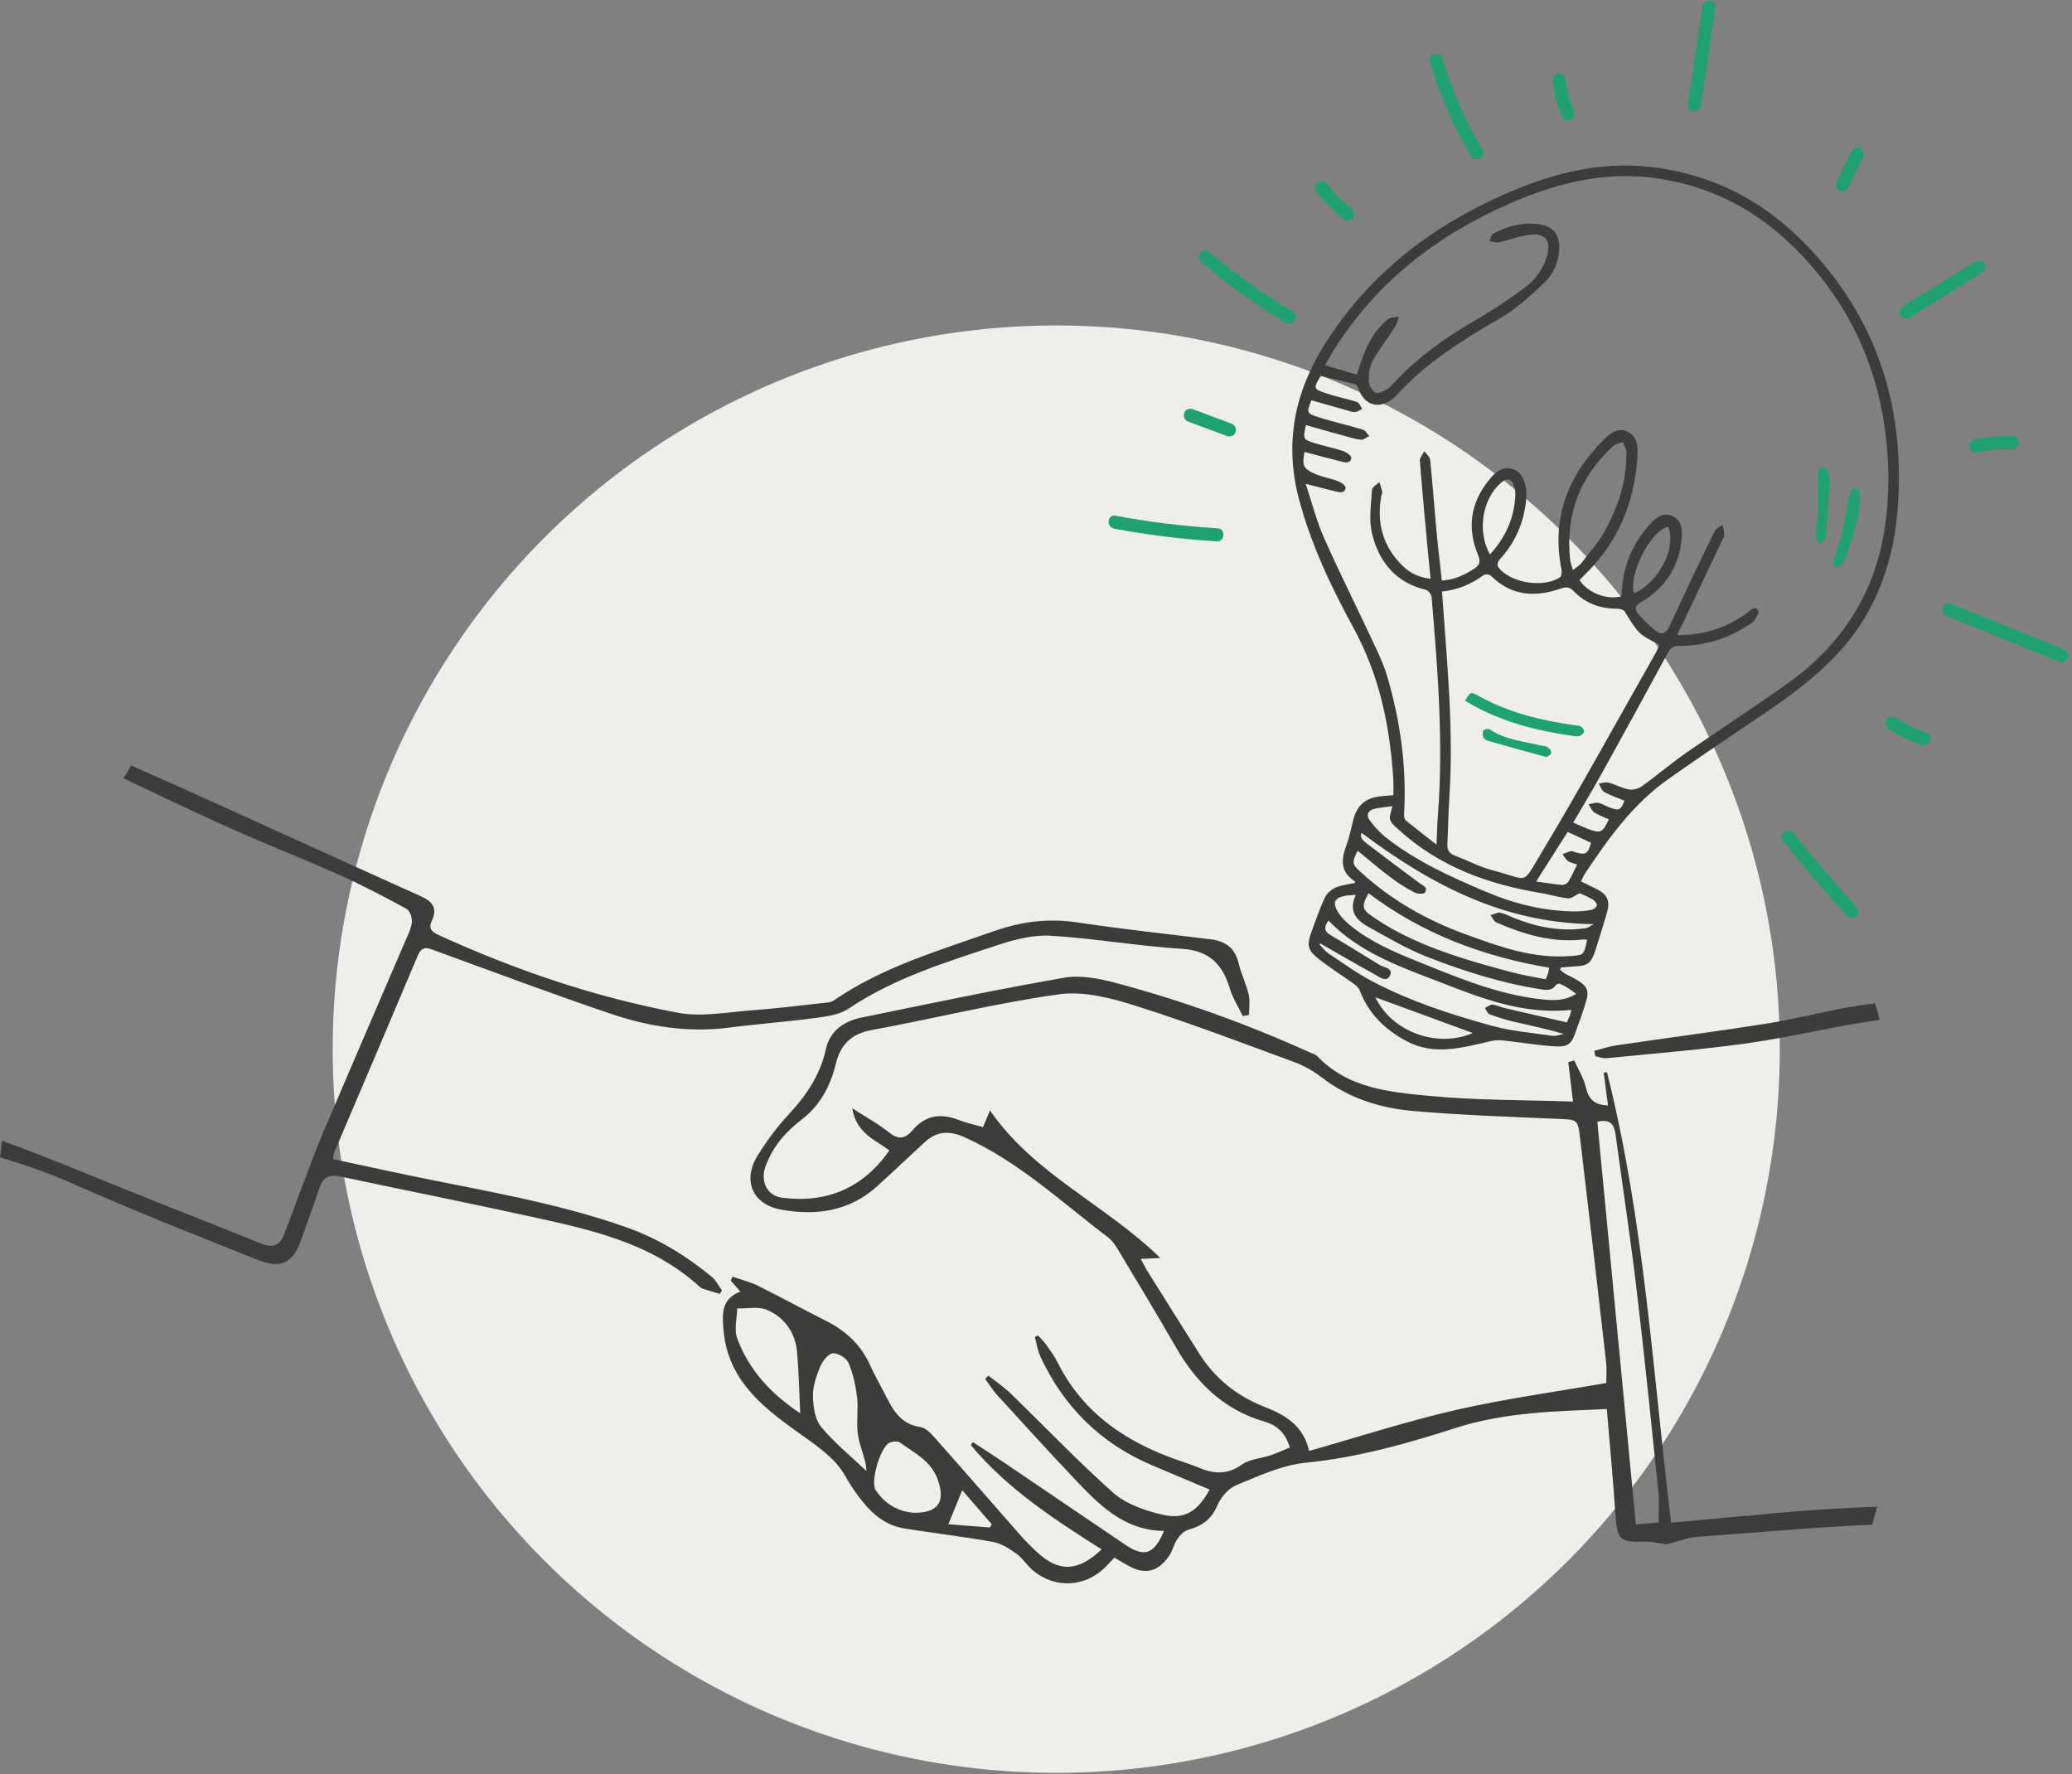
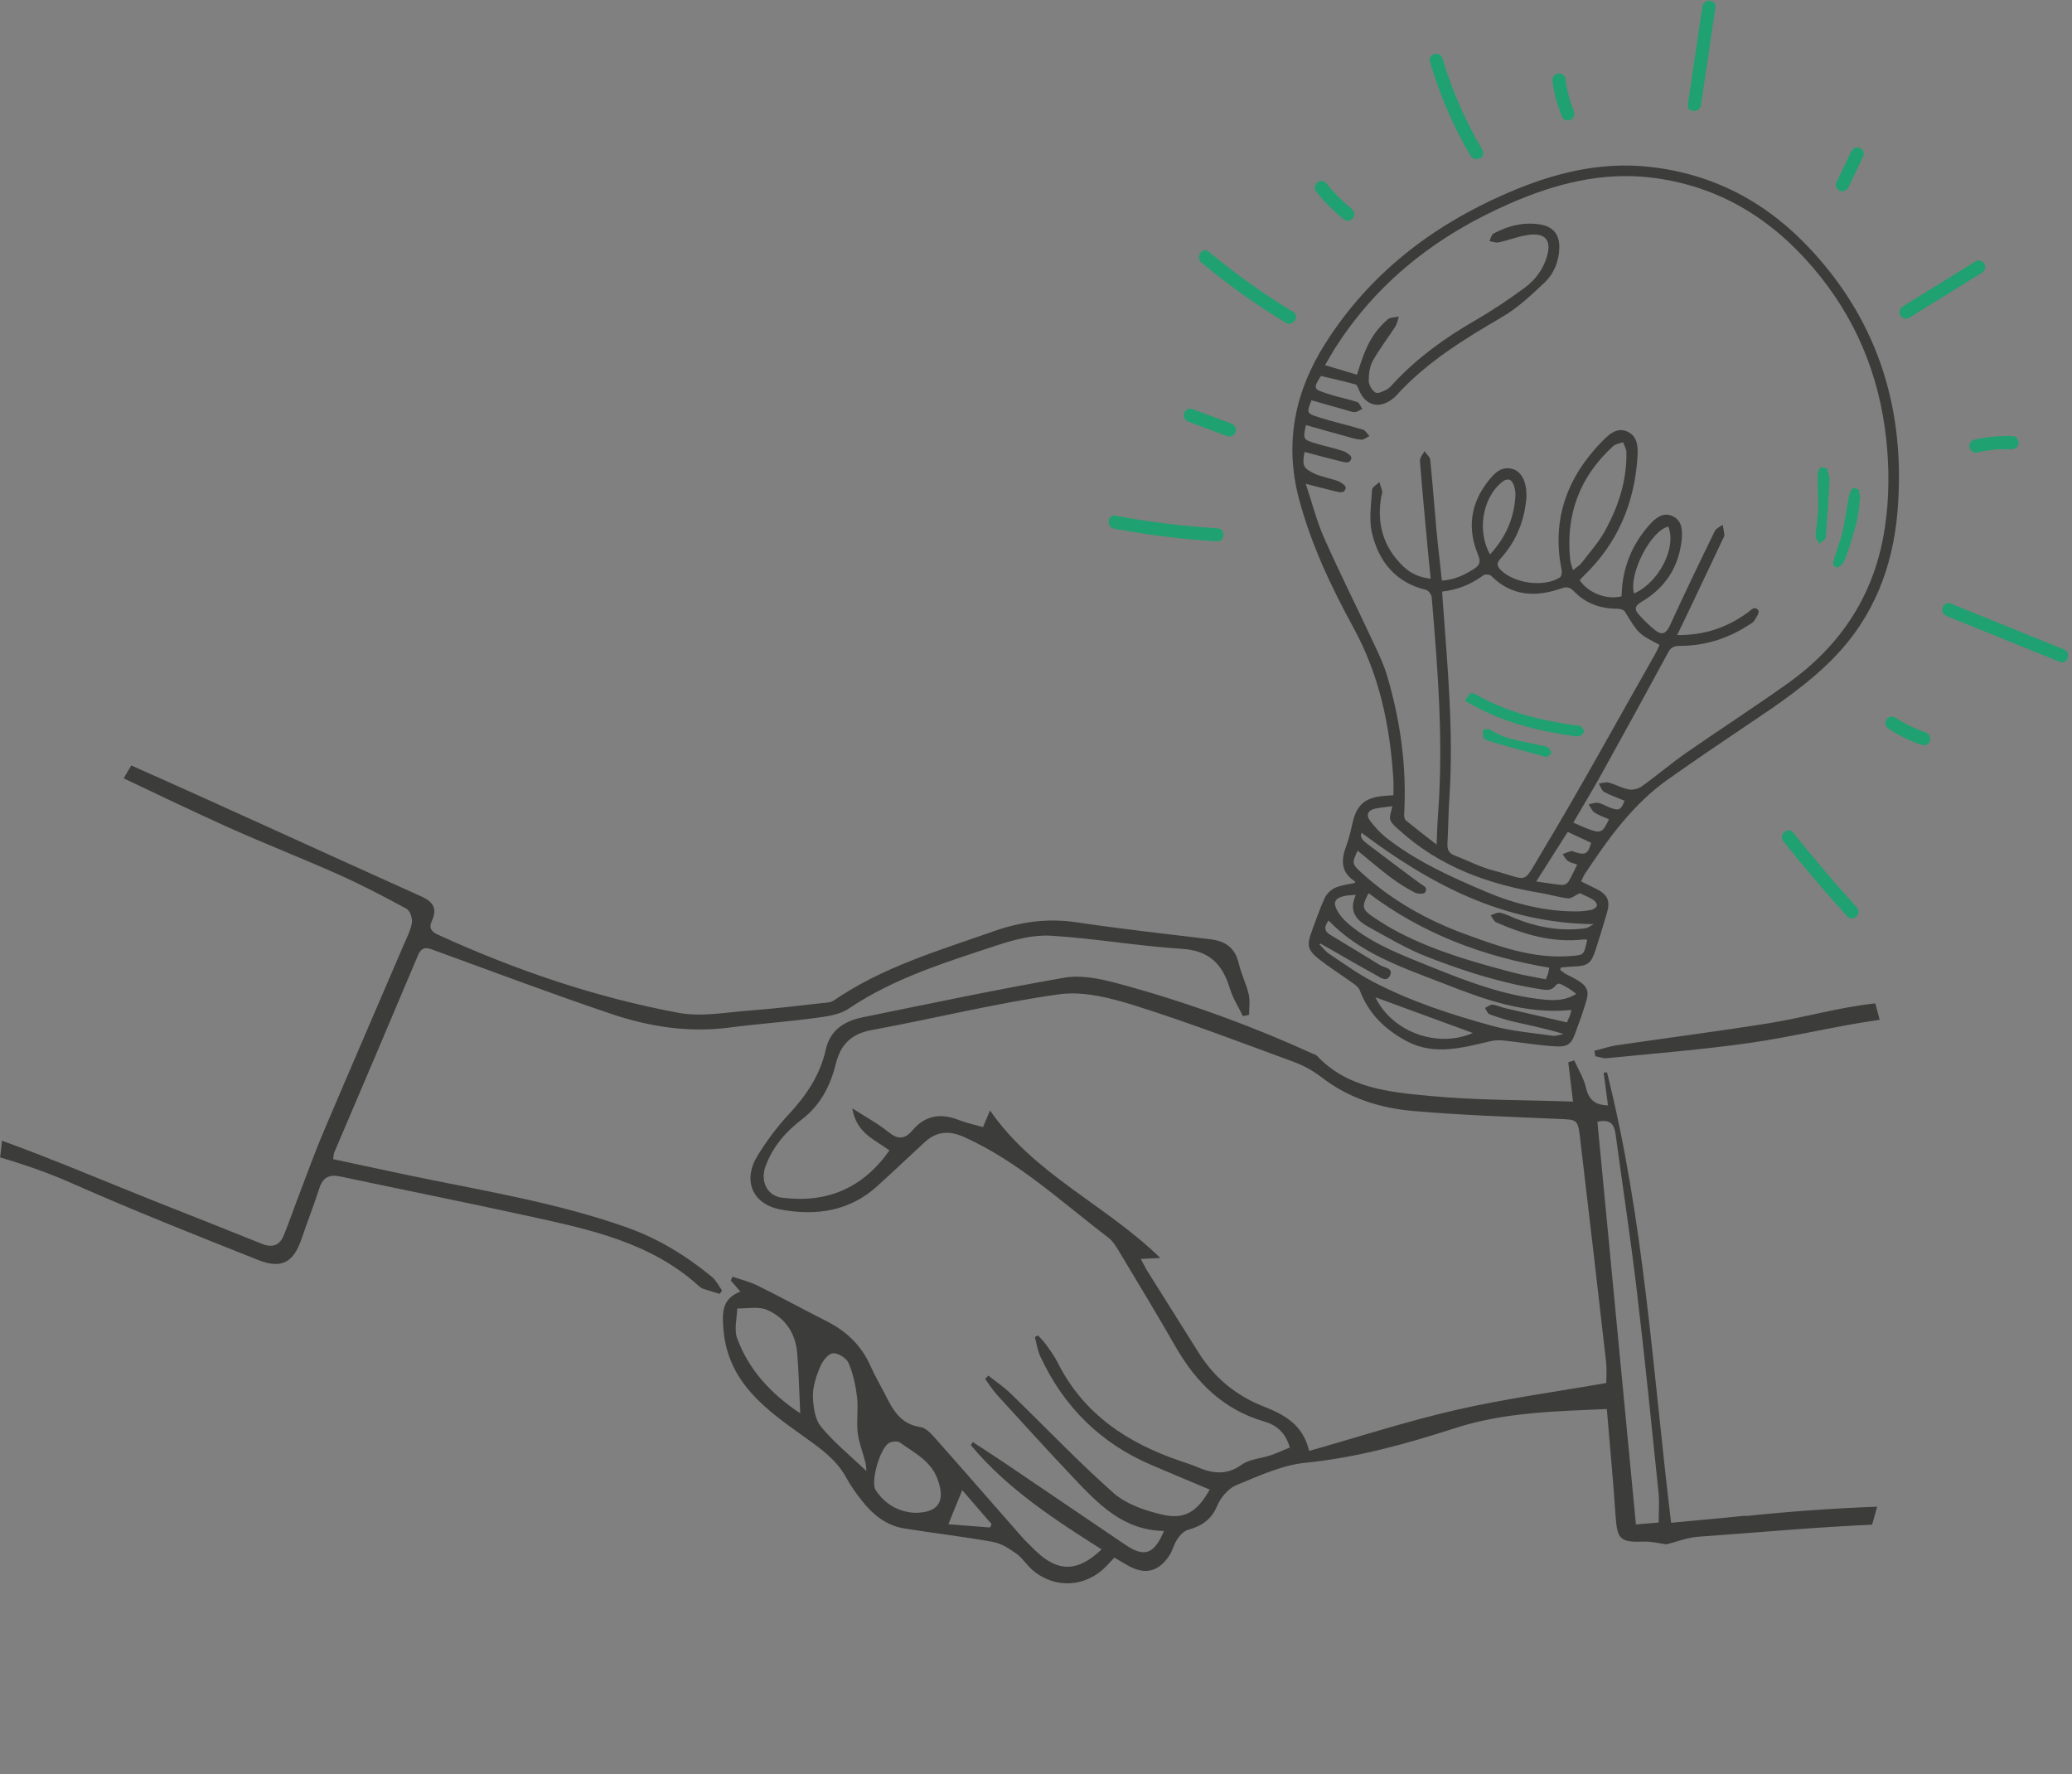
<svg xmlns="http://www.w3.org/2000/svg" id="Illu-le-plus" width="264" height="226" viewBox="0 0 264 226">
  <rect x="0" y="0" width="264" height="226" fill="#808080" stroke="none" />
-   <circle cx="134.58" cy="133.65" r="92.19" style="fill:#f0eeea;" />
-   <path d="m222.35,193.08c-3.08.33-6.18.59-9.43.9-2.34-19.32-3.44-38.62-8.17-57.39-.14.02-.28.04-.42.06.18,1.36.36,2.72.55,4.16-1.7-.04-2.46-.75-2.81-2.27-.28-1.2-.98-2.31-1.49-3.46-.25.08-.51.16-.76.24.18,1.56.37,3.12.6,5.01-6.23-.22-12.3-.15-18.32-.73-5.1-.48-10.39-.97-14.28-5.08-.19-.2-.52-.27-.78-.39-8.04-3.65-16.34-6.64-24.87-8.92-2.12-.56-4.49-1.03-6.59-.66-8.61,1.5-17.18,3.31-25.75,5.06-2.27.46-4.07,1.65-4.61,4.07-.72,3.28-2.5,5.88-4.75,8.3-1.47,1.58-2.78,3.35-3.92,5.19-1.98,3.18-.72,6.25,2.98,6.92,4.44.81,8.7.22,12.23-2.98,2.05-1.86,4.05-3.76,6.08-5.63,1.52-1.39,3.13-1.48,5.02-.63,6.92,3.11,12.39,8.28,18.33,12.78.58.45,1.02,1.14,1.4,1.79,2.42,4.03,4.86,8.06,7.2,12.14,2.61,4.56,6.11,8.02,11.29,9.52,1.56.45,2.7,1.4,3.26,3.31-.8.33-1.62.71-2.47,1-1.22.41-2.67.48-3.66,1.19-1.91,1.37-3.7,1.14-5.63.32-.7-.3-1.43-.53-2.16-.78-6.75-2.29-12.37-5.97-15.67-12.57-.42-.83-.99-1.6-1.54-2.36-.28-.39-.64-.72-.96-1.08-.13.07-.26.14-.39.21.22.83.33,1.71.69,2.47,2.97,6.4,7.66,11.06,14.18,13.84,2.46,1.05,4.93,2.08,7.4,3.12-1.58,2.83-3.18,3.87-6.1,3.18-2.16-.51-4.53-1.32-6.15-2.74-4.53-4.01-8.71-8.42-13.06-12.63-.88-.86-1.92-1.56-2.89-2.33-.14.14-.28.28-.41.42.49.67.94,1.4,1.5,2.02,3.21,3.52,6.41,7.05,9.69,10.51,3.19,3.37,6.4,6.78,11.6,6.84-1.26,2.98-2.49,3.4-4.9,1.78-4.97-3.35-9.93-6.74-14.9-10.1-1.5-1.02-3.03-2-4.55-3-.09.13-.18.25-.27.38,4.62,5.55,10.61,9.45,16.67,13.29-3.04,2.9-5.54,2.93-8.39.2-.64-.61-1.27-1.23-1.86-1.89-3.56-4.05-7.1-8.13-10.68-12.16-.61-.69-1.36-1.61-2.14-1.73-2.67-.38-3.6-2.36-4.62-4.36-.59-1.15-1.25-2.27-1.77-3.45-1.15-2.59-3.05-4.4-5.56-5.67-2.94-1.48-5.82-3.06-8.76-4.52-1.02-.51-2.16-.78-3.25-1.16-.07.17-.15.33-.22.5.37.42.74.84,1.23,1.4-2.43.92-2.34,2.79-2.15,4.96.61,6.76,5.62,10.22,10.39,13.62,2.11,1.51,4.04,2.89,5.28,5.19.56,1.02,1.26,1.99,1.99,2.91,1.38,1.75,3.08,3.12,5.35,3.49,3.77.61,7.57,1.04,11.32,1.72,1.06.19,2.09.86,3,1.51.8.57,1.33,1.49,2.1,2.13,2.86,2.4,6.82,2.12,9.38-.6.32-.34.63-.66.99-1.04.57.33,1.07.63,1.57.92,2.26,1.32,3.98.97,5.43-1.19.42-.63.57-1.43.99-2.05.34-.5.83-1.06,1.37-1.21,1.74-.49,3-1.3,3.75-3.1.44-1.04,1.41-2.19,2.42-2.6,2.87-1.18,5.82-2.56,8.85-2.86,6.57-.66,12.84-2.41,19.04-4.41,6.32-2.04,12.78-2.14,19.32-2.43.38,4.57.81,9.07,1.11,13.57.21,3.05.59,3.43,3.58,3.32,1.03-.04,2.06.24,2.91.35,1.39-.35,2.7-.88,4.03-.97,7.39-.52,14.78-1.21,22.17-1.54.22-.76.44-1.52.64-2.29-5.6.21-11.2.61-16.79,1.2Zm-128.42-22.57c-.42-1.13-.03-2.55,0-3.83,1.27.03,2.7-.29,3.79.18,2.29.98,3.64,2.94,3.85,5.48.21,2.5.26,5.02.39,7.7-3.72-2.48-6.53-5.5-8.02-9.52Zm10.68,11.23c-.78-.94-1-2.55-1.03-3.86-.03-1.24.41-2.54.89-3.71.3-.73.98-1.67,1.61-1.77.62-.1,1.75.58,2.02,1.19.59,1.36.92,2.88,1.1,4.37.18,1.5-.09,3.06.08,4.56.15,1.27.67,2.5.98,3.76.11.43.11.88.13,1.11-2.02-1.93-4.11-3.62-5.79-5.65Zm11.86,10.97c-2.05-.15-3.73-1.12-4.9-2.89-.7-1.07.61-5.53,1.77-6.04.38-.17,1.03-.23,1.33-.02,1.83,1.32,3.93,2.31,4.8,4.69,1.03,2.83.1,4.29-3,4.26Zm9.67,1.87c-1.7-.13-3.39-.26-5.31-.41.6-1.46,1.12-2.74,1.77-4.34,1.37,1.58,2.56,2.95,3.75,4.33-.07.14-.14.28-.21.42Zm78.51-18.4c-6.43,1.12-12.83,1.99-19.1,3.42-6.28,1.44-12.43,3.44-18.75,5.23-.78-3.39-3.22-4.65-5.84-5.68-3.51-1.39-6.26-3.67-8.26-6.87-2.15-3.44-4.32-6.86-6.47-10.3-.3-.48-.54-1-.88-1.61.94-.05,1.5-.07,2.49-.12-6.99-6.82-16.1-10.65-21.7-18.8-.32.75-.54,1.31-.89,2.13-1-.29-2.07-.51-3.07-.9-2.29-.91-4.29-.62-5.9,1.29-1,1.18-1.87,1.22-3.09.23-1.29-1.05-2.79-1.85-4.6-3.02.53,3.25,2.97,4.01,4.73,5.38-3.36,4.77-7.93,6.75-13.69,6.01-1.92-.24-2.77-2.14-2.1-3.97.94-2.57,2.58-4.43,4.72-6.07,2.25-1.73,3.56-4.22,4.23-6.96.61-2.51,1.96-3.87,4.61-4.36,7.97-1.46,15.85-3.44,23.86-4.55,3.16-.44,6.69.5,9.83,1.49,6.77,2.14,13.42,4.68,20.09,7.13,1.25.46,2.48,1.15,3.53,1.96,3.43,2.66,7.42,3.91,11.6,4.28,6.15.54,12.32.74,18.49,1.01,2.47.11,2.54.01,2.83,2.43,1.13,9.51,2.24,19.03,3.32,28.55.11.98.02,1.98.02,2.67Zm6.69,17.77c-.93.08-1.84.15-2.91.24-1.64-17.16-3.27-34.15-4.91-51.29,1.7-.4,2.16.39,2.32,1.6.91,6.69,1.93,13.37,2.72,20.07,1.01,8.51,1.87,17.04,2.75,25.57.12,1.21.02,2.44.02,3.81Zm28.15-64.04c-5.53.77-10.99,2.15-16.52,2.94-6.05.86-12.15,1.34-18.23,1.95-.48.05-.99-.16-1.48-.25-.04-.23-.08-.46-.12-.69.96-.24,1.91-.57,2.89-.71,6.46-.95,12.93-1.78,19.37-2.81,4.47-.72,8.86-2.01,13.34-2.5.06,0,.12-.01.19-.02.19.69.38,1.39.56,2.09Zm-80.37-.62c-.26.05-.52.1-.77.15-.56-1.17-1.29-2.3-1.66-3.53-.93-3.07-2.6-4.82-6.09-5.04-5.57-.35-11.11-1.33-16.68-1.67-2.21-.14-4.57.46-6.71,1.16-6.57,2.18-13.23,4.18-19.09,8.13-1.18.8-2.86,1-4.34,1.2-3.61.48-7.25.74-10.87,1.21-5.2.68-10.25-.12-15.12-1.77-7.48-2.53-14.87-5.31-22.29-8.01-.94-.35-1.7-.73-2.26.59-3.53,8.39-7.11,16.77-10.68,25.15-.07.16-.05.35-.12.8,3.24.69,6.48,1.4,9.74,2.08,9.26,1.93,18.62,3.42,27.6,6.59,4.06,1.43,7.63,3.62,10.92,6.33.54.44.86,1.15,1.29,1.73-.1.14-.19.28-.29.43-.67-.2-1.34-.39-2-.61-.22-.07-.45-.19-.61-.34-6.21-5.66-14.09-7.28-21.91-8.99-7.92-1.74-15.88-3.32-23.82-5.01-1.41-.3-2.23.1-2.68,1.5-.68,2.13-1.51,4.2-2.22,6.32-1.05,3.13-2.55,4.02-5.62,2.8-7.92-3.15-15.85-6.29-23.64-9.74-3.01-1.33-6.08-2.4-9.19-3.31.07-.71.15-1.42.24-2.13,6.57,2.39,13.02,5.14,19.52,7.73,4.54,1.8,9.08,3.58,13.6,5.41,1.28.52,2.23.23,2.75-1.02.78-1.9,1.44-3.85,2.18-5.77.98-2.56,1.91-5.14,2.99-7.66,3.35-7.89,6.76-15.76,10.14-23.64.39-.92.89-1.84,1.04-2.8.09-.57-.23-1.55-.68-1.79-2.82-1.54-5.67-3.03-8.6-4.34-4.75-2.12-9.62-4.01-14.36-6.15-4.39-1.99-8.73-4.06-13.08-6.13.31-.55.64-1.09.97-1.64,12.35,5.48,24.6,11.14,36.92,16.67,1.57.7,2.1,1.58,1.37,3.14-.43.93-.02,1.38.81,1.76,9.82,4.49,20,7.96,30.61,9.94,2.98.56,6.2-.09,9.3-.31,2.99-.22,5.97-.59,8.95-.92.52-.06,1.13-.06,1.53-.33,6.2-4.26,13.32-6.34,20.31-8.8,3.56-1.26,6.99-1.72,10.71-1.16,5.64.84,11.31,1.47,16.98,2.15,1.91.23,3.13,1.08,3.6,3.03.32,1.36.97,2.65,1.29,4.02.19.83.04,1.74.04,2.61Zm42.33-17.01c.72.35,1.33.66,1.95.96,1.44.72,1.8,1.53,1.32,3.11-.46,1.55-.92,3.1-1.42,4.63-.58,1.78-1.01,2.08-2.85,2.14-.53.02-1.05.09-1.58.13-.03.1-.07.2-.1.29.28.21.53.46.84.6,3.4,1.63,2.91,2.1,1.94,5.1-.22.7-.51,1.37-.74,2.07-.55,1.64-.96,2.09-2.7,1.98-2.17-.13-4.34-.51-6.51-.74-.55-.06-1.14-.05-1.68.08-3.57.82-7.15,1.89-10.7,0-2.76-1.47-4.87-3.52-5.99-6.51-.12-.3-.43-.56-.69-.76-1.54-1.11-3.15-2.11-4.63-3.29-1.33-1.07-1.41-1.76-.8-3.39.54-1.44,1.03-2.92,1.68-4.31.25-.53.81-1.05,1.35-1.29.78-.34,1.67-.42,2.51-.62-.01-.07,0-.17-.04-.2-1.86-1.19-1.74-2.8-1.05-4.61.37-.99.57-2.05.83-3.08.49-1.99,1.52-2.9,3.55-3.14.5-.06,1.01-.08,1.59-.13,0-.79.04-1.52-.02-2.24-.44-6.72-1.79-13.11-5.08-19.12-2.84-5.2-5.4-10.6-6.94-16.42-1.87-7.11-.53-13.64,3.37-19.78,5.63-8.87,13.55-14.95,23.07-19.1,5.88-2.56,11.93-4.11,18.36-3.37,8.17.93,14.94,4.58,20.51,10.62,8.72,9.43,12.02,20.69,10.95,33.35-.6,6.97-3.02,13.29-8,18.44-3.35,3.47-7.32,6.12-11.29,8.78-3.32,2.23-6.63,4.48-9.9,6.79-4.48,3.15-7.61,7.52-10.59,12-.19.27-.3.58-.53,1.04h0Zm-17.77-38.32c1.55-.08,2.85-.68,4.1-1.48.73-.46.92-.9.54-1.79-1.39-3.35-.99-6.53,1.29-9.41.78-.99,1.68-1.96,3.14-1.53,1.08.32,1.73,1.6,1.73,3.26,0,.26,0,.51-.04.77-.31,2.79-1.34,5.26-3.23,7.34-.56.61-.53.98.04,1.53,1.75,1.69,5.47,2.19,7.49.91.21-.13.29-.68.22-.98-1.3-6.45.73-11.86,5.25-16.45.84-.85,1.88-1.77,3.2-1.12,1.27.63,1.29,1.98,1.22,3.19-.38,5.87-2.51,10.97-6.8,15.1-.2.2-.39.41-.57.6,1.08,1.64,3.45,2.55,5.34,2.06.02-.31.04-.63.05-.95.24-3.08,1.41-5.77,3.43-8.07.77-.88,1.78-1.79,3.05-1.18,1.23.59,1.25,1.9,1.12,3.09-.39,3.45-2.12,6.06-5.1,7.81-.78.46-.97.9-.44,1.52.67.78,1.43,1.52,2.24,2.15.8.63,1.35.36,1.8-.63,1.85-4.04,3.78-8.05,5.73-12.05.17-.34.65-.54,1-.8.08.44.18.88.22,1.33.01.16-.13.34-.2.5-1.43,3.03-2.86,6.05-4.3,9.07-.47,1.01-.97,2.01-1.52,3.15,3.46.04,6.37-.96,9.01-2.88.42-.31.91-.92,1.35-.23.15.23-.28.91-.56,1.31-.19.28-.57.44-.88.64-2.64,1.69-5.53,2.54-8.63,2.54-.71,0-1.09.19-1.45.86-2.8,5.18-5.63,10.33-8.48,15.47-1.15,2.07-2.38,4.11-3.59,6.18.66.29,1.22.54,1.8.77,1.68.65,1.94.55,2.74-1.2-.62-.27-1.29-.49-1.86-.87-.32-.22-.48-.68-.72-1.03.41-.08.85-.26,1.23-.18.52.1,1.01.42,1.52.61,1.13.42,1.37.29,1.82-.89-.87-.36-1.78-.67-2.6-1.12-.32-.18-.46-.7-.68-1.07.42-.05.87-.22,1.25-.12.88.23,1.69.71,2.58.87.51.1,1.23-.08,1.66-.4,1.91-1.36,3.7-2.9,5.63-4.25,4.28-2.97,8.66-5.8,12.92-8.83,6.91-4.92,11.2-11.5,12.43-20.01.54-3.7.55-7.36.16-11.06-.89-8.38-3.99-15.73-9.49-22.1-5.45-6.31-12.14-10.29-20.48-11.29-6.32-.75-12.26.8-18.03,3.32-9.25,4.05-16.91,9.97-22.35,18.6-.38.61-.72,1.24-1.16,1.98,1.46.44,2.77.82,4.07,1.21,1.12-3.71,1.99-5.33,3.91-7.04.33-.29.93-.25,1.42-.36-.14.43-.21.9-.44,1.26-.95,1.47-2.03,2.86-2.88,4.38-.4.73-.52,1.7-.51,2.56.01.52.42,1.2.86,1.48.29.18.98-.16,1.43-.4.38-.19.66-.57.97-.89,2.97-3.17,6.44-5.67,10.18-7.83,2.22-1.28,4.36-2.71,6.42-4.23,1.34-.98,2.35-2.33,2.84-3.98.59-1.98-.13-2.99-2.15-2.78-1.36.15-2.67.69-4.02.98-.36.07-.77-.1-1.15-.17.16-.33.24-.81.5-.95,1.92-1.03,3.97-1.54,6.14-1.13,1.53.29,2.29,1.33,2.26,2.91-.04,1.74-.68,3.31-1.9,4.47-1.69,1.6-3.45,3.25-5.45,4.41-4.88,2.85-9.65,5.77-13.47,10.02-.12.14-.27.25-.41.36-1.73,1.36-3.5.87-4.31-1.15-.1-.25-.24-.63-.42-.68-1.46-.4-2.96-.73-4.43-1.08-.98,1.6-.96,1.67.76,2.23.42.14.83.26,1.26.38.88.24,1.78.42,2.64.73.28.1.41.56.62.86-.3.14-.6.37-.92.4-.31.03-.65-.11-.96-.2-1.53-.43-3.06-.87-4.59-1.3-.62,1.58-.64,1.66.88,2.15,1.88.6,3.8,1.02,5.68,1.59.33.1.55.55.82.82-.36.17-.72.49-1.06.46-.69-.05-1.35-.27-2.02-.46-1.67-.45-3.33-.93-5-1.4-.4,1.78-.39,1.84,1.19,2.32,1.19.37,2.41.6,3.58,1,.41.14,1.04.6,1.01.85-.09.79-.79.59-1.31.46-1.55-.38-3.1-.8-4.65-1.21-.3,1.66-.22,2.04,1.15,2.71.96.47,2.08.62,3.1,1,.4.15,1.02.59.99.84-.09.79-.79.59-1.3.47-1.15-.27-2.3-.58-3.79-.96.81,2.42,1.38,4.73,2.33,6.87,2,4.51,4.22,8.91,6.3,13.38.65,1.38,1.32,2.78,1.75,4.25,1.69,5.72,2.5,11.58,2.16,17.58-.02.27.04.65.22.8,1.22,1,2.46,1.96,3.91,3.08.07-1.53.1-2.73.19-3.93.7-9.22-.04-18.4-.81-27.57-.03-.35-.41-.88-.73-.95-3.85-.92-6-3.58-6.87-7.2-.42-1.75-.11-3.69,0-5.55.02-.35.61-.66.93-.98.12.4.29.8.36,1.21.04.2-.08.43-.12.64-.6,3.47.27,6.47,2.82,8.9.94.9,2.06,1.4,3.48,1.56-.12-1.16-.22-2.17-.32-3.19-.37-3.94-.74-7.87-1.05-11.82-.03-.4.37-.82.57-1.24.26.37.7.72.74,1.11.3,2.95.52,5.91.79,8.86.19,2.11.45,4.22.69,6.43v.06Zm.06,1.43c.04.47.06.84.08,1.2.6,8.29,1.39,16.58.85,24.92-.14,2.01-.15,4.04-.26,6.04-.03.72.24,1.17.91,1.42,1.67.64,3.27,1.49,4.98,1.93,4.61,1.2,3.55,1.98,6.15-2.35,5.02-8.34,9.68-16.89,14.5-25.36.19-.33.33-.7.49-1.05-2.69-1.38-2.67-1.39-4.43-4.24-.14-.24-.65-.36-.99-.36-2.1,0-3.97-.66-5.44-2.17-.54-.55-.91-.68-1.67-.41-3.26,1.14-6.33,1-8.93-1.61-.19-.18-.77-.23-.98-.07-1.54,1.14-3.25,1.85-5.27,2.08h0Zm18.45,44.31c-.23-.02-.37-.04-.51-.02-3.92.44-7.52-.65-11.04-2.18-.32-.14-.49-.6-.72-.91.4-.12.83-.39,1.21-.32.64.12,1.23.44,1.84.69,2.89,1.16,5.88,1.72,9,1.29.38-.05.72-.34,1.08-.53-11.51-.11-20.82-5.08-29.57-11.63-.3.63.3,1.08.77,1.44,2.19,1.68,4.41,3.33,6.62,4.97.43.32,1.14.54.68,1.2-.14.21-.94.18-1.3,0-1.06-.56-2.09-1.19-3.04-1.91-1.45-1.09-2.82-2.27-4.23-3.42-.75,1.52-.71,1.69.34,2.67,3.92,3.61,8.47,6.18,13.45,7.99,4.28,1.56,8.58,3.12,13.29,2.76,1.74-.13,1.74-.08,2.16-2.05h-.02Zm-33.94.5s-.1.06-.16.08c.42.42.78.92,1.27,1.24,1.82,1.21,3.6,2.5,5.52,3.51,4.83,2.53,10.01,4.22,15.25,5.65,2.48.68,5.08.89,7.64,1.26.47.07.97-.14,1.46-.22-2.19-.67-4.32-1.1-6.44-1.59-1.03-.24-2.04-.57-3.02-.93-.25-.1-.39-.52-.57-.8.32-.15.67-.45.97-.42.53.05,1.04.32,1.57.44,2.64.62,5.29,1.21,7.9,1.82.21-.5.31-.7.39-.9.07-.22.12-.46.18-.69-5.85.61-11.11-1.34-16.3-3.37-5.19-2.02-10.57-3.79-14.64-8.01-.55.73-.63,1.31.22,1.82,2.12,1.28,4.23,2.55,6.33,3.85.54.33,1.77.38,1.26,1.37-.46.88-1.32.13-1.91-.18-2.32-1.27-4.6-2.61-6.9-3.92h-.02Zm32.16-47.57c.48-.4.87-.63,1.12-.95,1.02-1.34,2.17-2.61,2.97-4.08,1.7-3.09,2.78-6.39,2.72-9.97,0-.44-.28-.87-.43-1.3-.42.16-.94.21-1.26.5-4.29,3.91-6.08,8.77-5.47,14.51.04.36.18.71.35,1.29Zm.86,41.15c-.63.3-1.07.7-1.48.66-1.15-.13-2.26-.47-3.4-.67-6.76-1.11-12.99-3.36-18.14-8.05-.43-.39-.95-.79-1.12-1.29-.15-.44.14-1.03.27-1.73-.76.11-1.51.16-2.24.32-.89.21-1.15.82-.59,1.55.57.74,1.21,1.47,1.93,2.05,3.87,3.07,8.33,5.07,12.83,6.98,3.66,1.55,7.48,2.5,11.49,2.5.65,0,1.32-.07,1.95-.2.27-.06.66-.33.69-.56.03-.23-.25-.59-.5-.74-.59-.36-1.24-.61-1.73-.84h.02Zm-3.89,9.49c-8.43-1.42-16.18-4.33-23.01-9.49-.9,1.66-.85,2.06.53,2.99,1.11.76,2.27,1.47,3.46,2.08,4.57,2.35,9.48,3.74,14.42,5.04,1.36.36,2.77.58,4.17.86.13-.35.23-.54.29-.74.07-.25.1-.5.15-.74Zm-24.62-9.28c-.6.05-.92.05-1.24.1-1.46.26-1.81.82-1.04,2.09.47.78,1.2,1.45,1.94,2.01,2.95,2.27,6.42,3.56,9.82,4.94,4.73,1.91,9.49,3.74,14.65,4.22,1.34.12,2.66.06,3.94-.74-.66-.54-1.34-.95-2.07-1.29-.12-.06-.45.05-.54.19-.46.66-1.08.64-1.76.53-5.08-.77-9.94-2.32-14.69-4.18-2.56-1-4.95-2.43-7.37-3.76-1.48-.82-2.66-1.93-1.65-4.11h0Zm17.08-43.36c2-2.18,3.06-4.59,3.23-7.4.03-.39-.02-.81-.13-1.2-.29-1.07-.91-1.23-1.75-.48-2.33,2.05-3,6.14-1.35,9.08Zm-2.19,60.96c-4.17-1.53-8.28-3.04-12.41-4.55,2.1,4.4,7.87,6.53,12.41,4.55Zm24.9-64.51c-2.26.53-5.07,6.09-4.36,8.52,3.15-1.38,5.46-5.84,4.36-8.52Zm-16.82,45.21c1.16.16,2.24.35,3.32.44.25.02.64-.19.78-.41.41-.67.72-1.41,1.12-2.19-.47-.17-.88-.23-1.19-.46-.29-.2-.45-.57-.67-.86.36-.14.72-.3,1.09-.39.15-.04.35.09.52.14,1.34.39,1.62.22,2.02-1.2-.98-.46-1.96-.91-2.98-1.39-1.28,2.01-2.59,4.07-4.02,6.33h0Z" style="fill:#3c3c3b;" />
+   <path d="m222.35,193.08c-3.08.33-6.18.59-9.43.9-2.34-19.32-3.44-38.62-8.17-57.39-.14.02-.28.04-.42.06.18,1.36.36,2.72.55,4.16-1.7-.04-2.46-.75-2.81-2.27-.28-1.2-.98-2.31-1.49-3.46-.25.08-.51.16-.76.24.18,1.56.37,3.12.6,5.01-6.23-.22-12.3-.15-18.32-.73-5.1-.48-10.39-.97-14.28-5.08-.19-.2-.52-.27-.78-.39-8.04-3.65-16.34-6.64-24.87-8.92-2.12-.56-4.49-1.03-6.59-.66-8.61,1.5-17.18,3.31-25.75,5.06-2.27.46-4.07,1.65-4.61,4.07-.72,3.28-2.5,5.88-4.75,8.3-1.47,1.58-2.78,3.35-3.92,5.19-1.98,3.18-.72,6.25,2.98,6.92,4.44.81,8.7.22,12.23-2.98,2.05-1.86,4.05-3.76,6.08-5.63,1.52-1.39,3.13-1.48,5.02-.63,6.92,3.11,12.39,8.28,18.33,12.78.58.45,1.02,1.14,1.4,1.79,2.42,4.03,4.86,8.06,7.2,12.14,2.61,4.56,6.11,8.02,11.29,9.52,1.56.45,2.7,1.4,3.26,3.31-.8.33-1.62.71-2.47,1-1.22.41-2.67.48-3.66,1.19-1.91,1.37-3.7,1.14-5.63.32-.7-.3-1.43-.53-2.16-.78-6.75-2.29-12.37-5.97-15.67-12.57-.42-.83-.99-1.6-1.54-2.36-.28-.39-.64-.72-.96-1.08-.13.07-.26.14-.39.21.22.83.33,1.71.69,2.47,2.97,6.4,7.66,11.06,14.18,13.84,2.46,1.05,4.93,2.08,7.4,3.12-1.58,2.83-3.18,3.87-6.1,3.18-2.16-.51-4.53-1.32-6.15-2.74-4.53-4.01-8.71-8.42-13.06-12.63-.88-.86-1.92-1.56-2.89-2.33-.14.14-.28.28-.41.42.49.67.94,1.4,1.5,2.02,3.21,3.52,6.41,7.05,9.69,10.51,3.19,3.37,6.4,6.78,11.6,6.84-1.26,2.98-2.49,3.4-4.9,1.78-4.97-3.35-9.93-6.74-14.9-10.1-1.5-1.02-3.03-2-4.55-3-.09.13-.18.25-.27.38,4.62,5.55,10.61,9.45,16.67,13.29-3.04,2.9-5.54,2.93-8.39.2-.64-.61-1.27-1.23-1.86-1.89-3.56-4.05-7.1-8.13-10.68-12.16-.61-.69-1.36-1.61-2.14-1.73-2.67-.38-3.6-2.36-4.62-4.36-.59-1.15-1.25-2.27-1.77-3.45-1.15-2.59-3.05-4.4-5.56-5.67-2.94-1.48-5.82-3.06-8.76-4.52-1.02-.51-2.16-.78-3.25-1.16-.07.17-.15.33-.22.5.37.42.74.84,1.23,1.4-2.43.92-2.34,2.79-2.15,4.96.61,6.76,5.62,10.22,10.39,13.62,2.11,1.51,4.04,2.89,5.28,5.19.56,1.02,1.26,1.99,1.99,2.91,1.38,1.75,3.08,3.12,5.35,3.49,3.77.61,7.57,1.04,11.32,1.72,1.06.19,2.09.86,3,1.51.8.57,1.33,1.49,2.1,2.13,2.86,2.4,6.82,2.12,9.38-.6.32-.34.63-.66.99-1.04.57.33,1.07.63,1.57.92,2.26,1.32,3.98.97,5.43-1.19.42-.63.57-1.43.99-2.05.34-.5.83-1.06,1.37-1.21,1.74-.49,3-1.3,3.75-3.1.44-1.04,1.41-2.19,2.42-2.6,2.87-1.18,5.82-2.56,8.85-2.86,6.57-.66,12.84-2.41,19.04-4.41,6.32-2.04,12.78-2.14,19.32-2.43.38,4.57.81,9.07,1.11,13.57.21,3.05.59,3.43,3.58,3.32,1.03-.04,2.06.24,2.91.35,1.39-.35,2.7-.88,4.03-.97,7.39-.52,14.78-1.21,22.17-1.54.22-.76.44-1.52.64-2.29-5.6.21-11.2.61-16.79,1.2Zm-128.42-22.57c-.42-1.13-.03-2.55,0-3.83,1.27.03,2.7-.29,3.79.18,2.29.98,3.64,2.94,3.85,5.48.21,2.5.26,5.02.39,7.7-3.72-2.48-6.53-5.5-8.02-9.52Zm10.68,11.23c-.78-.94-1-2.55-1.03-3.86-.03-1.24.41-2.54.89-3.71.3-.73.98-1.67,1.61-1.77.62-.1,1.75.58,2.02,1.19.59,1.36.92,2.88,1.1,4.37.18,1.5-.09,3.06.08,4.56.15,1.27.67,2.5.98,3.76.11.43.11.88.13,1.11-2.02-1.93-4.11-3.62-5.79-5.65Zm11.86,10.97c-2.05-.15-3.73-1.12-4.9-2.89-.7-1.07.61-5.53,1.77-6.04.38-.17,1.03-.23,1.33-.02,1.83,1.32,3.93,2.31,4.8,4.69,1.03,2.83.1,4.29-3,4.26Zm9.67,1.87c-1.7-.13-3.39-.26-5.31-.41.6-1.46,1.12-2.74,1.77-4.34,1.37,1.58,2.56,2.95,3.75,4.33-.07.14-.14.28-.21.42Zm78.51-18.4c-6.43,1.12-12.83,1.99-19.1,3.42-6.28,1.44-12.43,3.44-18.75,5.23-.78-3.39-3.22-4.65-5.84-5.68-3.51-1.39-6.26-3.67-8.26-6.87-2.15-3.44-4.32-6.86-6.47-10.3-.3-.48-.54-1-.88-1.61.94-.05,1.5-.07,2.49-.12-6.99-6.82-16.1-10.65-21.7-18.8-.32.75-.54,1.31-.89,2.13-1-.29-2.07-.51-3.07-.9-2.29-.91-4.29-.62-5.9,1.29-1,1.18-1.87,1.22-3.09.23-1.29-1.05-2.79-1.85-4.6-3.02.53,3.25,2.97,4.01,4.73,5.38-3.36,4.77-7.93,6.75-13.69,6.01-1.92-.24-2.77-2.14-2.1-3.97.94-2.57,2.58-4.43,4.72-6.07,2.25-1.73,3.56-4.22,4.23-6.96.61-2.51,1.96-3.87,4.61-4.36,7.97-1.46,15.85-3.44,23.86-4.55,3.16-.44,6.69.5,9.83,1.49,6.77,2.14,13.42,4.68,20.09,7.13,1.25.46,2.48,1.15,3.53,1.96,3.43,2.66,7.42,3.91,11.6,4.28,6.15.54,12.32.74,18.49,1.01,2.47.11,2.54.01,2.83,2.43,1.13,9.51,2.24,19.03,3.32,28.55.11.98.02,1.98.02,2.67m6.69,17.77c-.93.08-1.84.15-2.91.24-1.64-17.16-3.27-34.15-4.91-51.29,1.7-.4,2.16.39,2.32,1.6.91,6.69,1.93,13.37,2.72,20.07,1.01,8.51,1.87,17.04,2.75,25.57.12,1.21.02,2.44.02,3.81Zm28.15-64.04c-5.53.77-10.99,2.15-16.52,2.94-6.05.86-12.15,1.34-18.23,1.95-.48.05-.99-.16-1.48-.25-.04-.23-.08-.46-.12-.69.96-.24,1.91-.57,2.89-.71,6.46-.95,12.93-1.78,19.37-2.81,4.47-.72,8.86-2.01,13.34-2.5.06,0,.12-.01.19-.02.19.69.38,1.39.56,2.09Zm-80.37-.62c-.26.05-.52.1-.77.15-.56-1.17-1.29-2.3-1.66-3.53-.93-3.07-2.6-4.82-6.09-5.04-5.57-.35-11.11-1.33-16.68-1.67-2.21-.14-4.57.46-6.71,1.16-6.57,2.18-13.23,4.18-19.09,8.13-1.18.8-2.86,1-4.34,1.2-3.61.48-7.25.74-10.87,1.21-5.2.68-10.25-.12-15.12-1.77-7.48-2.53-14.87-5.31-22.29-8.01-.94-.35-1.7-.73-2.26.59-3.53,8.39-7.11,16.77-10.68,25.15-.07.16-.05.35-.12.8,3.24.69,6.48,1.4,9.74,2.08,9.26,1.93,18.62,3.42,27.6,6.59,4.06,1.43,7.63,3.62,10.92,6.33.54.44.86,1.15,1.29,1.73-.1.14-.19.28-.29.43-.67-.2-1.34-.39-2-.61-.22-.07-.45-.19-.61-.34-6.21-5.66-14.09-7.28-21.91-8.99-7.92-1.74-15.88-3.32-23.82-5.01-1.41-.3-2.23.1-2.68,1.5-.68,2.13-1.51,4.2-2.22,6.32-1.05,3.13-2.55,4.02-5.62,2.8-7.92-3.15-15.85-6.29-23.64-9.74-3.01-1.33-6.08-2.4-9.19-3.31.07-.71.15-1.42.24-2.13,6.57,2.39,13.02,5.14,19.52,7.73,4.54,1.8,9.08,3.58,13.6,5.41,1.28.52,2.23.23,2.75-1.02.78-1.9,1.44-3.85,2.18-5.77.98-2.56,1.91-5.14,2.99-7.66,3.35-7.89,6.76-15.76,10.14-23.64.39-.92.89-1.84,1.04-2.8.09-.57-.23-1.55-.68-1.79-2.82-1.54-5.67-3.03-8.6-4.34-4.75-2.12-9.62-4.01-14.36-6.15-4.39-1.99-8.73-4.06-13.08-6.13.31-.55.64-1.09.97-1.64,12.35,5.48,24.6,11.14,36.92,16.67,1.57.7,2.1,1.58,1.37,3.14-.43.93-.02,1.38.81,1.76,9.82,4.49,20,7.96,30.61,9.94,2.98.56,6.2-.09,9.3-.31,2.99-.22,5.97-.59,8.95-.92.52-.06,1.13-.06,1.53-.33,6.2-4.26,13.32-6.34,20.31-8.8,3.56-1.26,6.99-1.72,10.71-1.16,5.64.84,11.31,1.47,16.98,2.15,1.91.23,3.13,1.08,3.6,3.03.32,1.36.97,2.65,1.29,4.02.19.83.04,1.74.04,2.61Zm42.33-17.01c.72.35,1.33.66,1.95.96,1.44.72,1.8,1.53,1.32,3.11-.46,1.55-.92,3.1-1.42,4.63-.58,1.78-1.01,2.08-2.85,2.14-.53.02-1.05.09-1.58.13-.03.1-.07.2-.1.29.28.21.53.46.84.6,3.4,1.63,2.91,2.1,1.94,5.1-.22.7-.51,1.37-.74,2.07-.55,1.64-.96,2.09-2.7,1.98-2.17-.13-4.34-.51-6.51-.74-.55-.06-1.14-.05-1.68.08-3.57.82-7.15,1.89-10.7,0-2.76-1.47-4.87-3.52-5.99-6.51-.12-.3-.43-.56-.69-.76-1.54-1.11-3.15-2.11-4.63-3.29-1.33-1.07-1.41-1.76-.8-3.39.54-1.44,1.03-2.92,1.68-4.31.25-.53.81-1.05,1.35-1.29.78-.34,1.67-.42,2.51-.62-.01-.07,0-.17-.04-.2-1.86-1.19-1.74-2.8-1.05-4.61.37-.99.57-2.05.83-3.08.49-1.99,1.52-2.9,3.55-3.14.5-.06,1.01-.08,1.59-.13,0-.79.04-1.52-.02-2.24-.44-6.72-1.79-13.11-5.08-19.12-2.84-5.2-5.4-10.6-6.94-16.42-1.87-7.11-.53-13.64,3.37-19.78,5.63-8.87,13.55-14.95,23.07-19.1,5.88-2.56,11.93-4.11,18.36-3.37,8.17.93,14.94,4.58,20.51,10.62,8.72,9.43,12.02,20.69,10.95,33.35-.6,6.97-3.02,13.29-8,18.44-3.35,3.47-7.32,6.12-11.29,8.78-3.32,2.23-6.63,4.48-9.9,6.79-4.48,3.15-7.61,7.52-10.59,12-.19.27-.3.58-.53,1.04h0Zm-17.77-38.32c1.55-.08,2.85-.68,4.1-1.48.73-.46.92-.9.54-1.79-1.39-3.35-.99-6.53,1.29-9.41.78-.99,1.68-1.96,3.14-1.53,1.08.32,1.73,1.6,1.73,3.26,0,.26,0,.51-.04.77-.31,2.79-1.34,5.26-3.23,7.34-.56.61-.53.98.04,1.53,1.75,1.69,5.47,2.19,7.49.91.21-.13.29-.68.22-.98-1.3-6.45.73-11.86,5.25-16.45.84-.85,1.88-1.77,3.2-1.12,1.27.63,1.29,1.98,1.22,3.19-.38,5.87-2.51,10.97-6.8,15.1-.2.2-.39.41-.57.6,1.08,1.64,3.45,2.55,5.34,2.06.02-.31.04-.63.05-.95.24-3.08,1.41-5.77,3.43-8.07.77-.88,1.78-1.79,3.05-1.18,1.23.59,1.25,1.9,1.12,3.09-.39,3.45-2.12,6.06-5.1,7.81-.78.46-.97.9-.44,1.52.67.78,1.43,1.52,2.24,2.15.8.63,1.35.36,1.8-.63,1.85-4.04,3.78-8.05,5.73-12.05.17-.34.65-.54,1-.8.08.44.18.88.22,1.33.01.16-.13.34-.2.5-1.43,3.03-2.86,6.05-4.3,9.07-.47,1.01-.97,2.01-1.52,3.15,3.46.04,6.37-.96,9.01-2.88.42-.31.91-.92,1.35-.23.15.23-.28.91-.56,1.31-.19.28-.57.44-.88.64-2.64,1.69-5.53,2.54-8.63,2.54-.71,0-1.09.19-1.45.86-2.8,5.18-5.63,10.33-8.48,15.47-1.15,2.07-2.38,4.11-3.59,6.18.66.29,1.22.54,1.8.77,1.68.65,1.94.55,2.74-1.2-.62-.27-1.29-.49-1.86-.87-.32-.22-.48-.68-.72-1.03.41-.08.85-.26,1.23-.18.52.1,1.01.42,1.52.61,1.13.42,1.37.29,1.82-.89-.87-.36-1.78-.67-2.6-1.12-.32-.18-.46-.7-.68-1.07.42-.05.87-.22,1.25-.12.88.23,1.69.71,2.58.87.51.1,1.23-.08,1.66-.4,1.91-1.36,3.7-2.9,5.63-4.25,4.28-2.97,8.66-5.8,12.92-8.83,6.91-4.92,11.2-11.5,12.43-20.01.54-3.7.55-7.36.16-11.06-.89-8.38-3.99-15.73-9.49-22.1-5.45-6.31-12.14-10.29-20.48-11.29-6.32-.75-12.26.8-18.03,3.32-9.25,4.05-16.91,9.97-22.35,18.6-.38.61-.72,1.24-1.16,1.98,1.46.44,2.77.82,4.07,1.21,1.12-3.71,1.99-5.33,3.91-7.04.33-.29.93-.25,1.42-.36-.14.43-.21.9-.44,1.26-.95,1.47-2.03,2.86-2.88,4.38-.4.73-.52,1.7-.51,2.56.01.52.42,1.2.86,1.48.29.18.98-.16,1.43-.4.38-.19.66-.57.97-.89,2.97-3.17,6.44-5.67,10.18-7.83,2.22-1.28,4.36-2.71,6.42-4.23,1.34-.98,2.35-2.33,2.84-3.98.59-1.98-.13-2.99-2.15-2.78-1.36.15-2.67.69-4.02.98-.36.07-.77-.1-1.15-.17.16-.33.24-.81.5-.95,1.92-1.03,3.97-1.54,6.14-1.13,1.53.29,2.29,1.33,2.26,2.91-.04,1.74-.68,3.31-1.9,4.47-1.69,1.6-3.45,3.25-5.45,4.41-4.88,2.85-9.65,5.77-13.47,10.02-.12.14-.27.25-.41.36-1.73,1.36-3.5.87-4.31-1.15-.1-.25-.24-.63-.42-.68-1.46-.4-2.96-.73-4.43-1.08-.98,1.6-.96,1.67.76,2.23.42.14.83.26,1.26.38.88.24,1.78.42,2.64.73.28.1.41.56.62.86-.3.14-.6.37-.92.4-.31.03-.65-.11-.96-.2-1.53-.43-3.06-.87-4.59-1.3-.62,1.58-.64,1.66.88,2.15,1.88.6,3.8,1.02,5.68,1.59.33.1.55.55.82.82-.36.17-.72.49-1.06.46-.69-.05-1.35-.27-2.02-.46-1.67-.45-3.33-.93-5-1.4-.4,1.78-.39,1.84,1.19,2.32,1.19.37,2.41.6,3.58,1,.41.14,1.04.6,1.01.85-.09.79-.79.59-1.31.46-1.55-.38-3.1-.8-4.65-1.21-.3,1.66-.22,2.04,1.15,2.71.96.47,2.08.62,3.1,1,.4.15,1.02.59.99.84-.09.79-.79.59-1.3.47-1.15-.27-2.3-.58-3.79-.96.81,2.42,1.38,4.73,2.33,6.87,2,4.51,4.22,8.91,6.3,13.38.65,1.38,1.32,2.78,1.75,4.25,1.69,5.72,2.5,11.58,2.16,17.58-.02.27.04.65.22.8,1.22,1,2.46,1.96,3.91,3.08.07-1.53.1-2.73.19-3.93.7-9.22-.04-18.4-.81-27.57-.03-.35-.41-.88-.73-.95-3.85-.92-6-3.58-6.87-7.2-.42-1.75-.11-3.69,0-5.55.02-.35.61-.66.93-.98.12.4.29.8.36,1.21.04.2-.08.43-.12.64-.6,3.47.27,6.47,2.82,8.9.94.9,2.06,1.4,3.48,1.56-.12-1.16-.22-2.17-.32-3.19-.37-3.94-.74-7.87-1.05-11.82-.03-.4.37-.82.57-1.24.26.37.7.72.74,1.11.3,2.95.52,5.91.79,8.86.19,2.11.45,4.22.69,6.43v.06Zm.06,1.43c.04.47.06.84.08,1.2.6,8.29,1.39,16.58.85,24.92-.14,2.01-.15,4.04-.26,6.04-.03.72.24,1.17.91,1.42,1.67.64,3.27,1.49,4.98,1.93,4.61,1.2,3.55,1.98,6.15-2.35,5.02-8.34,9.68-16.89,14.5-25.36.19-.33.33-.7.49-1.05-2.69-1.38-2.67-1.39-4.43-4.24-.14-.24-.65-.36-.99-.36-2.1,0-3.97-.66-5.44-2.17-.54-.55-.91-.68-1.67-.41-3.26,1.14-6.33,1-8.93-1.61-.19-.18-.77-.23-.98-.07-1.54,1.14-3.25,1.85-5.27,2.08h0Zm18.45,44.31c-.23-.02-.37-.04-.51-.02-3.92.44-7.52-.65-11.04-2.18-.32-.14-.49-.6-.72-.91.4-.12.83-.39,1.21-.32.64.12,1.23.44,1.84.69,2.89,1.16,5.88,1.72,9,1.29.38-.05.72-.34,1.08-.53-11.51-.11-20.82-5.08-29.57-11.63-.3.63.3,1.08.77,1.44,2.19,1.68,4.41,3.33,6.62,4.97.43.32,1.14.54.68,1.2-.14.21-.94.18-1.3,0-1.06-.56-2.09-1.19-3.04-1.91-1.45-1.09-2.82-2.27-4.23-3.42-.75,1.52-.71,1.69.34,2.67,3.92,3.61,8.47,6.18,13.45,7.99,4.28,1.56,8.58,3.12,13.29,2.76,1.74-.13,1.74-.08,2.16-2.05h-.02Zm-33.94.5s-.1.06-.16.08c.42.42.78.92,1.27,1.24,1.82,1.21,3.6,2.5,5.52,3.51,4.83,2.53,10.01,4.22,15.25,5.65,2.48.68,5.08.89,7.64,1.26.47.07.97-.14,1.46-.22-2.19-.67-4.32-1.1-6.44-1.59-1.03-.24-2.04-.57-3.02-.93-.25-.1-.39-.52-.57-.8.32-.15.67-.45.97-.42.53.05,1.04.32,1.57.44,2.64.62,5.29,1.21,7.9,1.82.21-.5.31-.7.39-.9.07-.22.12-.46.18-.69-5.85.61-11.11-1.34-16.3-3.37-5.19-2.02-10.57-3.79-14.64-8.01-.55.73-.63,1.31.22,1.82,2.12,1.28,4.23,2.55,6.33,3.85.54.33,1.77.38,1.26,1.37-.46.88-1.32.13-1.91-.18-2.32-1.27-4.6-2.61-6.9-3.92h-.02Zm32.16-47.57c.48-.4.87-.63,1.12-.95,1.02-1.34,2.17-2.61,2.97-4.08,1.7-3.09,2.78-6.39,2.72-9.97,0-.44-.28-.87-.43-1.3-.42.16-.94.21-1.26.5-4.29,3.91-6.08,8.77-5.47,14.51.04.36.18.71.35,1.29Zm.86,41.15c-.63.3-1.07.7-1.48.66-1.15-.13-2.26-.47-3.4-.67-6.76-1.11-12.99-3.36-18.14-8.05-.43-.39-.95-.79-1.12-1.29-.15-.44.14-1.03.27-1.73-.76.11-1.51.16-2.24.32-.89.21-1.15.82-.59,1.55.57.74,1.21,1.47,1.93,2.05,3.87,3.07,8.33,5.07,12.83,6.98,3.66,1.55,7.48,2.5,11.49,2.5.65,0,1.32-.07,1.95-.2.27-.06.66-.33.69-.56.03-.23-.25-.59-.5-.74-.59-.36-1.24-.61-1.73-.84h.02Zm-3.89,9.49c-8.43-1.42-16.18-4.33-23.01-9.49-.9,1.66-.85,2.06.53,2.99,1.11.76,2.27,1.47,3.46,2.08,4.57,2.35,9.48,3.74,14.42,5.04,1.36.36,2.77.58,4.17.86.13-.35.23-.54.29-.74.07-.25.1-.5.15-.74Zm-24.62-9.28c-.6.05-.92.05-1.24.1-1.46.26-1.81.82-1.04,2.09.47.78,1.2,1.45,1.94,2.01,2.95,2.27,6.42,3.56,9.82,4.94,4.73,1.91,9.49,3.74,14.65,4.22,1.34.12,2.66.06,3.94-.74-.66-.54-1.34-.95-2.07-1.29-.12-.06-.45.05-.54.19-.46.66-1.08.64-1.76.53-5.08-.77-9.94-2.32-14.69-4.18-2.56-1-4.95-2.43-7.37-3.76-1.48-.82-2.66-1.93-1.65-4.11h0Zm17.08-43.36c2-2.18,3.06-4.59,3.23-7.4.03-.39-.02-.81-.13-1.2-.29-1.07-.91-1.23-1.75-.48-2.33,2.05-3,6.14-1.35,9.08Zm-2.19,60.96c-4.17-1.53-8.28-3.04-12.41-4.55,2.1,4.4,7.87,6.53,12.41,4.55Zm24.9-64.51c-2.26.53-5.07,6.09-4.36,8.52,3.15-1.38,5.46-5.84,4.36-8.52Zm-16.82,45.21c1.16.16,2.24.35,3.32.44.25.02.64-.19.78-.41.41-.67.72-1.41,1.12-2.19-.47-.17-.88-.23-1.19-.46-.29-.2-.45-.57-.67-.86.36-.14.72-.3,1.09-.39.15-.04.35.09.52.14,1.34.39,1.62.22,2.02-1.2-.98-.46-1.96-.91-2.98-1.39-1.28,2.01-2.59,4.07-4.02,6.33h0Z" style="fill:#3c3c3b;" />
  <path d="m200.04,12.85c.03.11.03.07,0,0Zm36.78,49.48c.06.42.2.77.17,1.12-.12,1.09-.2,2.19-.48,3.24-.4,1.55-.89,3.1-1.45,4.61-.16.42-.75,1.04-1.01.98-.75-.17-.44-.83-.28-1.35.33-1.08.76-2.15,1.01-3.25.34-1.53.54-3.07.84-4.61.06-.32.25-.65.47-.87.09-.09.45.08.73.14Zm-4.05-2.65c.13.54.35,1,.33,1.45-.12,2.44-.27,4.88-.47,7.31-.02.29-.53.55-.81.82-.17-.32-.49-.65-.48-.97.04-1.13.29-2.26.32-3.38.04-1.49-.07-2.98-.06-4.46,0-.31.16-.69.37-.9.1-.11.5.07.79.13Zm-46.12,29.57c.26-.35.43-.73.72-.92.16-.11.56.06.8.2,3.9,2.22,8.17,3.25,12.58,3.87.21.03.48,0,.63.13.21.14.47.42.45.63-.01.21-.3.49-.52.58-.25.1-.58.05-.86.01-4.51-.63-8.88-1.73-12.88-3.96-.22-.13-.43-.25-.91-.53h0Zm2.32,4.69c0-.22-.12-.61.02-.87.08-.16.64-.28.82-.16,1.94,1.31,4.24,1.51,6.42,2.03.32.08.68.07.94.24.23.15.51.49.48.72-.02.2-.49.56-.67.52-2.52-.67-5.03-1.37-7.54-2.1-.13-.04-.22-.18-.48-.39h0Zm27.75-80.53c.62-4.15,1.24-8.29,1.85-12.45.15-1.06-1.49-1.19-1.66-.13-.62,4.15-1.24,8.29-1.85,12.45-.15,1.06,1.5,1.19,1.66.13Zm-27.83,5.71c-2.15-3.64-3.87-7.54-5.07-11.6-.13-.43-.48-.76-.97-.67-.41.07-.81.54-.67.98,1.24,4.22,2.97,8.25,5.2,12.03.54.91,2.05.2,1.5-.73h0Zm-24.12,20.61c-3.77-2.27-7.36-4.84-10.75-7.67-.82-.68-1.75.7-.95,1.38,3.38,2.82,6.97,5.38,10.75,7.67.91.55,1.86-.83.95-1.38Zm-9.63,27.57c-4.38-.27-8.72-.8-13.02-1.61-1.05-.19-1.19,1.47-.14,1.66,4.31.8,8.66,1.34,13.03,1.61,1.07.07,1.21-1.6.14-1.66Zm97.73-33.64c-.18-.38-.73-.63-1.11-.39-3.08,1.91-6.17,3.82-9.26,5.73-.38.24-.61.68-.4,1.12.18.38.73.63,1.11.39,3.08-1.91,6.17-3.82,9.26-5.73.38-.24.61-.68.39-1.12Zm10.12,49.08c-4.81-1.95-9.62-3.91-14.43-5.85-1-.4-1.55,1.17-.56,1.57l14.43,5.85c1,.4,1.55-1.17.55-1.57h0Zm-26.39,32.88c-2.81-3.1-5.51-6.28-8.12-9.55-.66-.83-1.93.26-1.26,1.1,2.61,3.26,5.32,6.44,8.12,9.55.72.79,1.98-.3,1.26-1.1Zm-79.17-60.58c.13-.44-.07-.89-.5-1.07l-4.99-1.86c-.41-.15-.93.08-1.06.52-.13.44.07.89.5,1.07l4.99,1.86c.41.15.93-.08,1.06-.52Zm14.76-28.47c-.62-.5-1.07-.91-1.65-1.48-.55-.56-1.07-1.14-1.56-1.75-.27-.34-.86-.38-1.17-.07-.34.32-.38.81-.09,1.17,1.04,1.31,2.23,2.48,3.53,3.53.34.27.93.14,1.15-.22.25-.41.14-.87-.22-1.16v-.02Zm28.33-12.44c-.14-.34-.28-.68-.39-1.03-.03-.09-.05-.17-.08-.25-.01-.04-.03-.07-.03-.11-.06-.18-.11-.37-.15-.54-.18-.7-.33-1.43-.41-2.16-.05-.43-.54-.77-.97-.67-.46.11-.74.51-.67.98.18,1.55.6,3.07,1.2,4.52.17.4.72.6,1.11.39.41-.22.57-.69.39-1.12h0Zm35.02,9.67c.63-1.31,1.25-2.6,1.87-3.91.19-.39-.1-.94-.5-1.07-.47-.14-.86.09-1.06.52-.63,1.31-1.25,2.61-1.87,3.91-.19.39.1.94.5,1.07.47.14.86-.09,1.06-.52Zm21.65,32.65c.02-.44-.29-.88-.76-.9-1.61-.05-3.24.1-4.82.44-.43.09-.78.52-.67.98.09.42.51.77.97.67.75-.17,1.5-.29,2.26-.37.18-.02.36-.04.54-.04.05,0,.11,0,.16,0,.08,0,.17,0,.25,0,.39-.01.78-.02,1.17,0,.43.01.87-.3.9-.77Zm-11.29,37.94c.13-.44-.07-.91-.5-1.07-.7-.24-1.39-.53-2.05-.85,0,0-.23-.12-.12-.05-.08-.04-.15-.08-.23-.12-.18-.1-.35-.19-.52-.28-.32-.18-.64-.38-.95-.59-.36-.25-.91-.17-1.16.22-.23.38-.17.9.22,1.16,1.32.87,2.75,1.57,4.25,2.08.42.14.93-.08,1.06-.52h0Z" style="fill:#1fa172;" />
</svg>